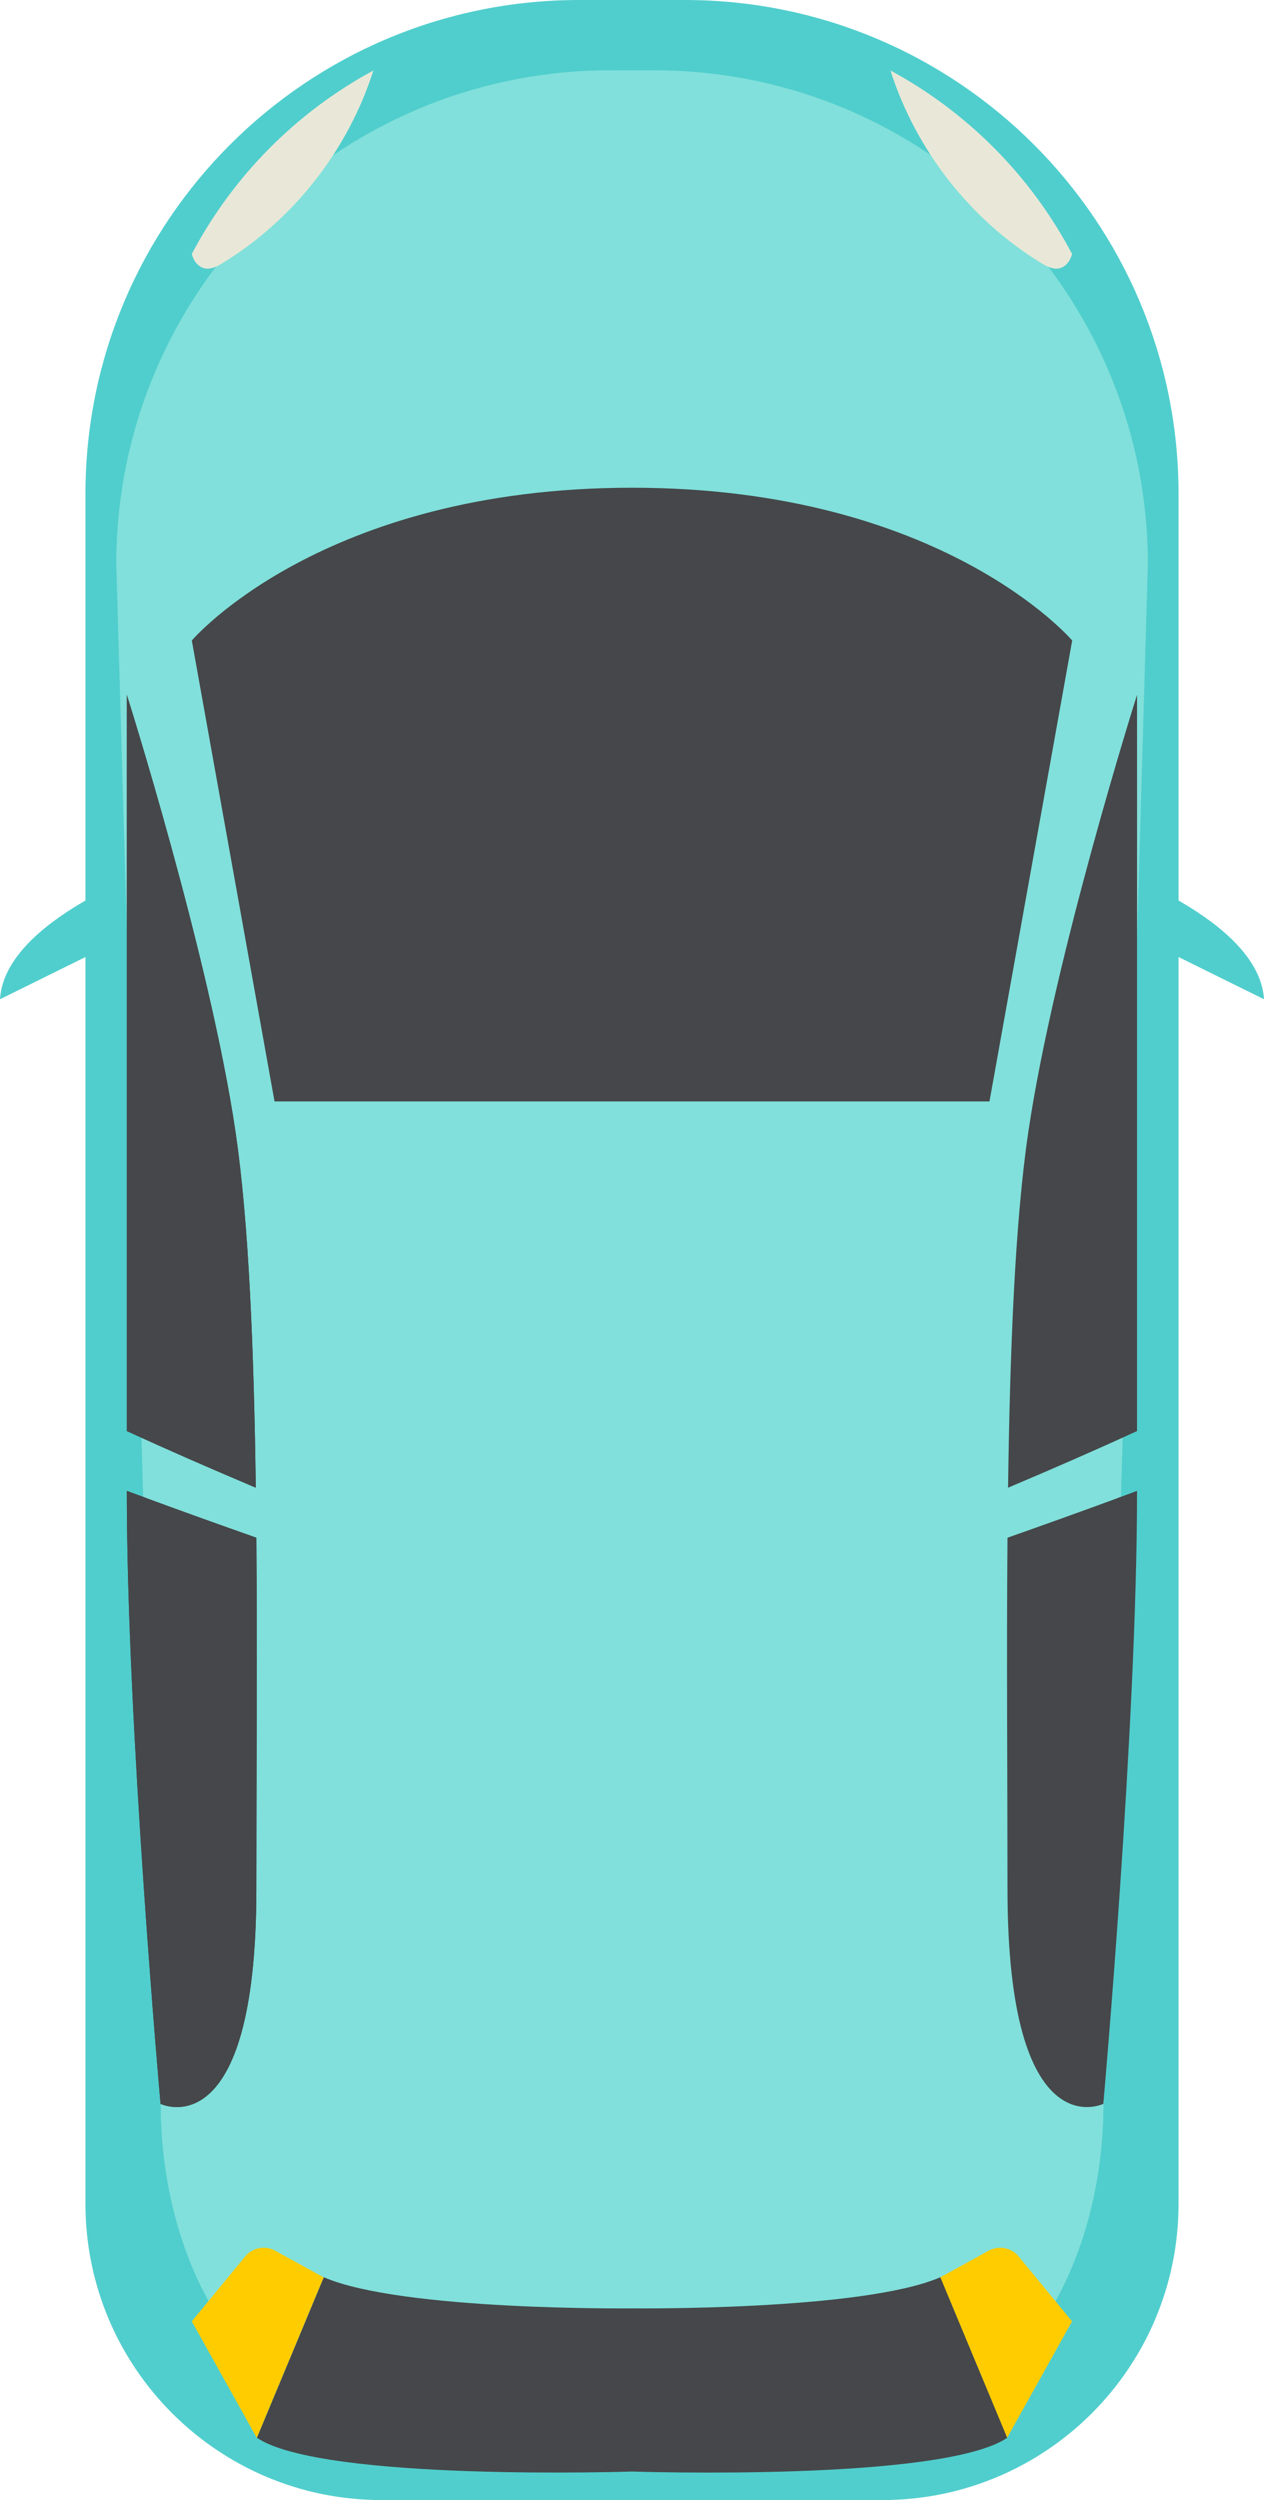
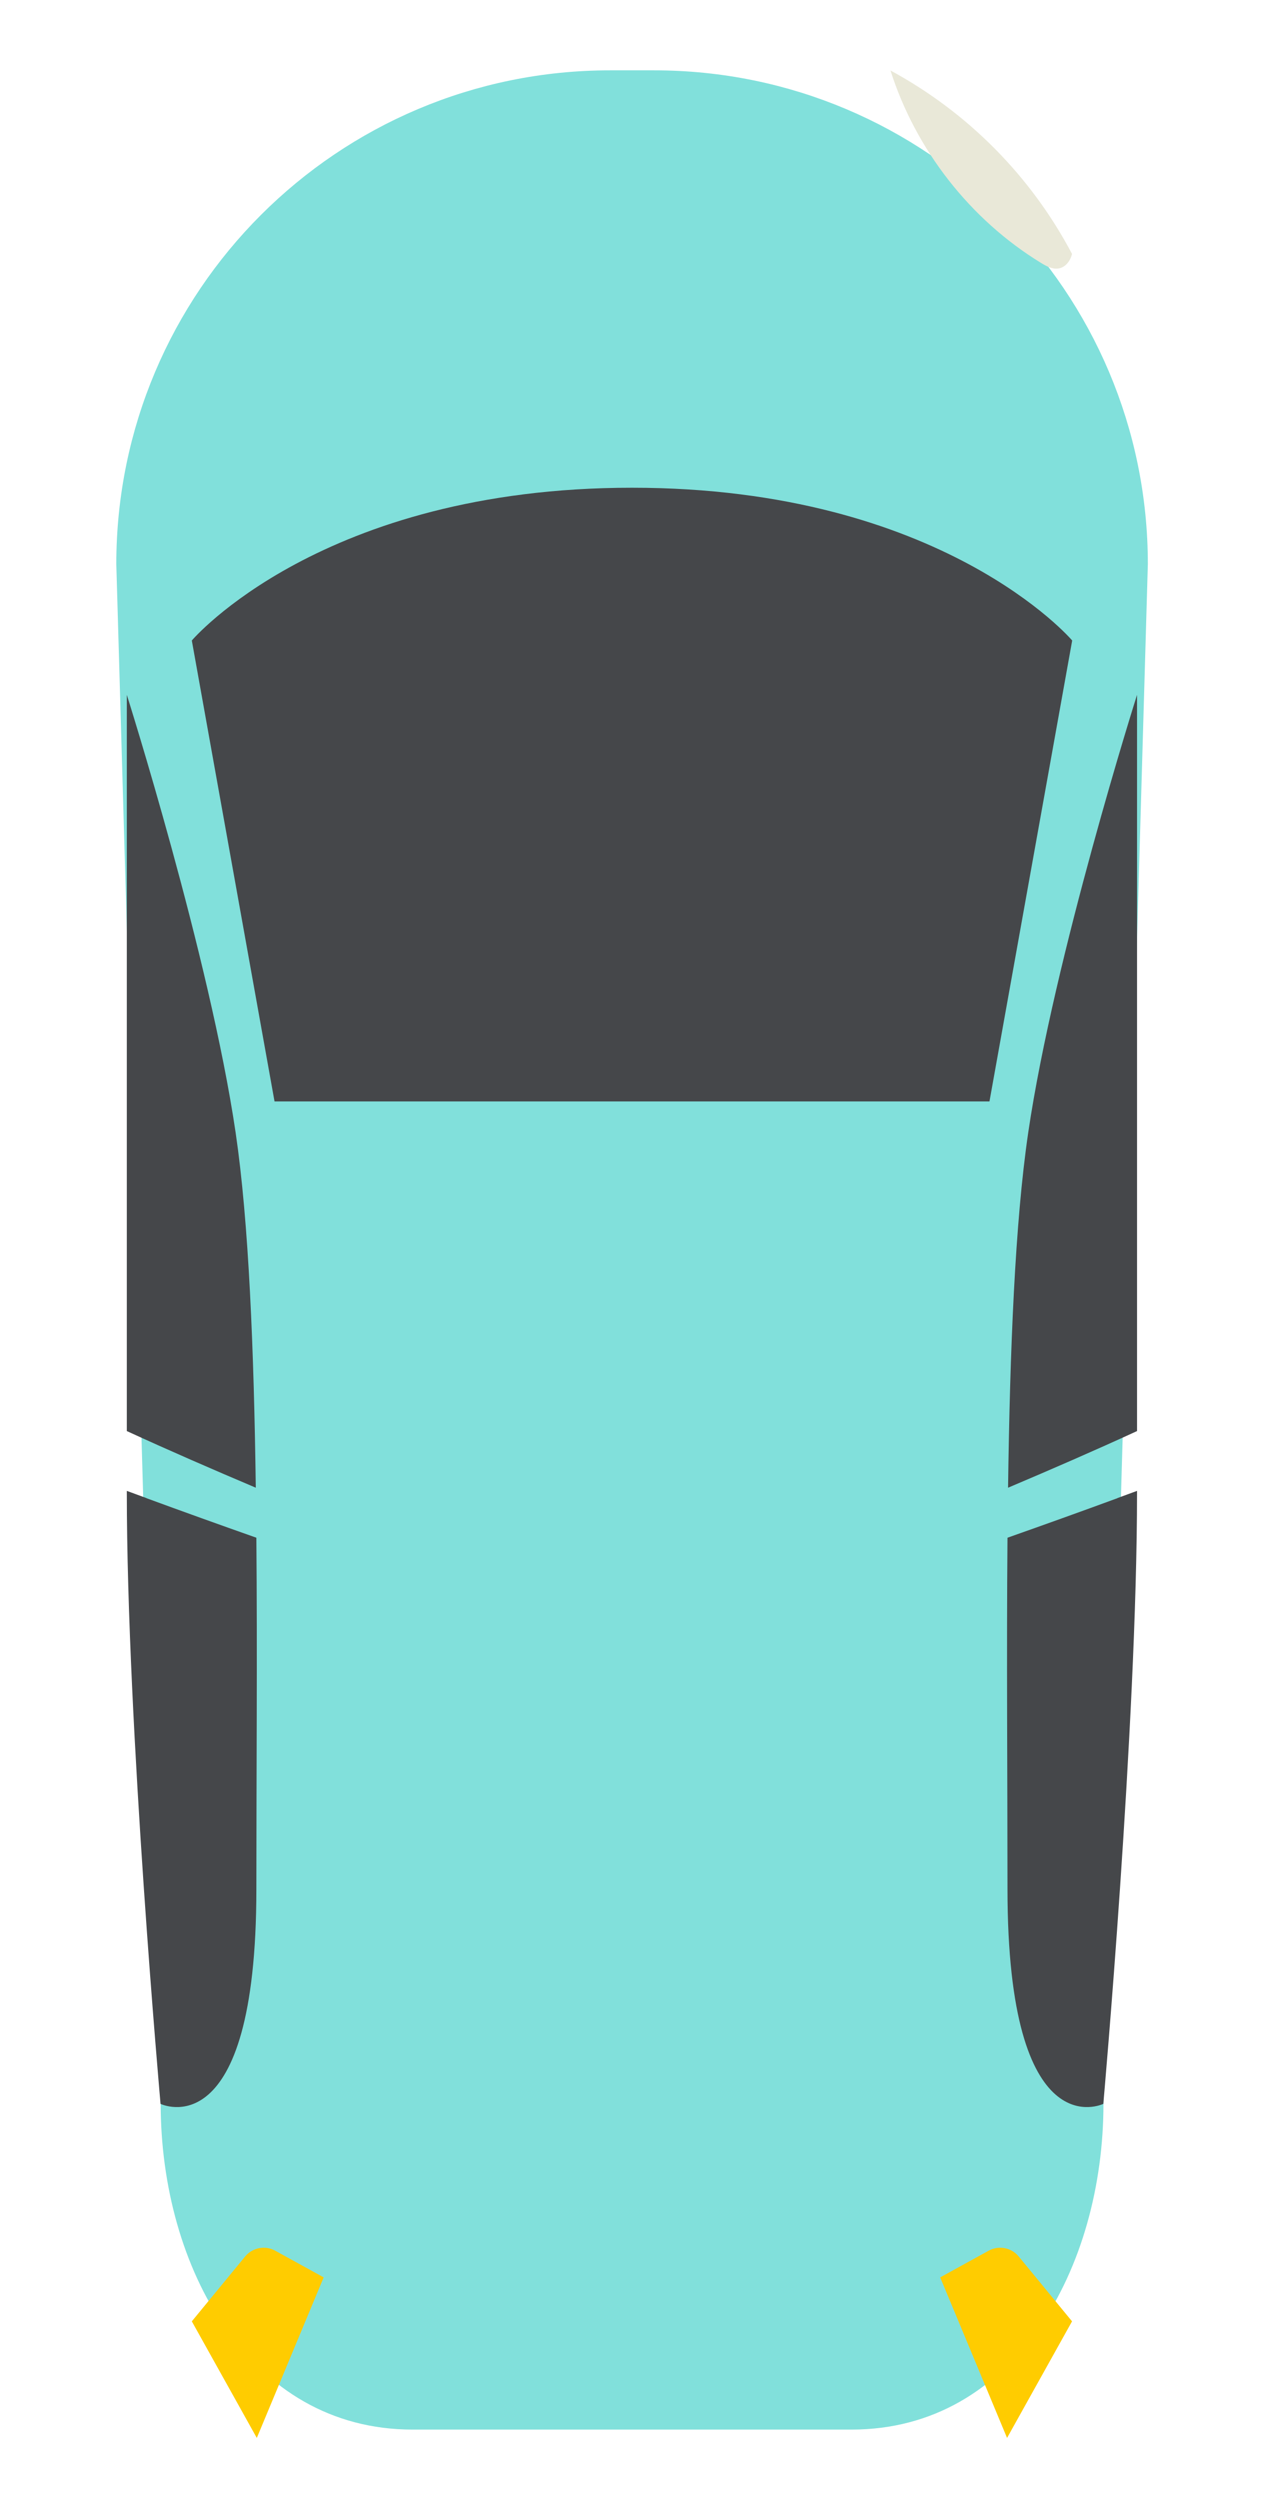
<svg xmlns="http://www.w3.org/2000/svg" id="Livello_2" viewBox="0 0 87.71 173.46">
  <defs>
    <style>.cls-1{fill:#e9e8d8;}.cls-2{fill:#fc0;}.cls-3{fill:#45474a;}.cls-4{fill:#50cecd;}.cls-5{fill:#81e0db;}</style>
  </defs>
  <g id="OBJECTS">
-     <path class="cls-4" d="m0,69.33c.19-3.2,3.8-5.62,5.93-6.85v-28.22C5.93,15.34,21.27,0,40.19,0h7.33c18.92,0,34.26,15.34,34.26,34.26v28.22c2.13,1.23,5.74,3.65,5.93,6.85l-5.93-2.93v86.51c0,11.35-9.2,20.55-20.55,20.55H26.48c-11.35,0-20.55-9.2-20.55-20.55v-86.51l-5.93,2.93Z" />
    <path class="cls-5" d="m28.62,168.57h30.47c11.35,0,17.48-11.26,17.48-22.61l3.08-106.82c0-18.92-15.34-34.26-34.26-34.26h-3.06c-18.92,0-34.26,15.34-34.26,34.26l3.08,106.82c0,11.35,6.13,22.61,17.48,22.61Z" />
    <path class="cls-3" d="m77.54,103.94c.45-.17.91-.33,1.36-.5v.12c0,16.17-2.34,42.41-2.34,42.41,0,0-6.65,3.23-6.65-14.91,0-7.76-.07-16.25,0-24.37,2.55-.9,5.09-1.81,7.62-2.74Z" />
    <path class="cls-3" d="m69.95,103.22c.13-9.56.48-18.39,1.4-24.64,1.8-12.22,7.55-30.37,7.55-30.37v51.08c-2.96,1.36-5.95,2.66-8.95,3.93Z" />
    <path class="cls-3" d="m10.16,103.94c-.45-.17-.91-.33-1.36-.5v.12c0,16.17,2.34,42.41,2.34,42.41,0,0,6.65,3.23,6.65-14.91,0-7.76.07-16.25,0-24.37-2.55-.9-5.09-1.81-7.62-2.74Z" />
    <path class="cls-3" d="m17.75,103.22c-.13-9.56-.48-18.39-1.4-24.64-1.8-12.22-7.55-30.37-7.55-30.37v51.08c2.96,1.36,5.95,2.66,8.95,3.93Z" />
-     <path class="cls-3" d="m10.16,103.94c-.45-.17-.91-.33-1.36-.5v.12c0,16.17,2.34,42.41,2.34,42.41,0,0,6.65,3.23,6.65-14.91,0-7.76.07-16.25,0-24.37-2.55-.9-5.09-1.81-7.62-2.74Z" />
-     <path class="cls-3" d="m17.75,103.22c-.13-9.56-.48-18.39-1.4-24.64-1.8-12.22-7.55-30.37-7.55-30.37v51.08c2.96,1.36,5.95,2.66,8.95,3.93Z" />
    <path class="cls-3" d="m43.85,33.84c-21.55,0-30.54,10.6-30.54,10.6l5.74,31.98h49.61l5.74-31.98s-8.99-10.6-30.54-10.6Z" />
    <path class="cls-1" d="m74.39,17.61c-.11.49-.46.95-.95,1.02-.42.06-.83-.16-1.19-.38-4.93-3.01-8.71-7.86-10.46-13.36,5.36,2.9,9.76,7.34,12.6,12.73Z" />
-     <path class="cls-1" d="m13.31,17.61c.11.49.46.95.95,1.02.42.06.83-.16,1.19-.38,4.93-3.01,8.71-7.86,10.46-13.36-5.36,2.9-9.76,7.34-12.6,12.73Z" />
-     <path class="cls-2" d="m13.31,161.06l4.51,8.09,4.64-11.14-3.36-1.85c-.7-.39-1.58-.22-2.09.4l-3.7,4.5Z" />
+     <path class="cls-2" d="m13.31,161.06l4.51,8.09,4.64-11.14-3.36-1.85c-.7-.39-1.58-.22-2.09.4Z" />
    <path class="cls-2" d="m74.39,161.06l-4.51,8.09-4.64-11.14,3.36-1.85c.7-.39,1.58-.22,2.09.4l3.7,4.5Z" />
-     <path class="cls-3" d="m65.25,158c-5.39,2.34-21.39,2.16-21.39,2.16,0,0-16,.18-21.39-2.16l-4.64,11.14c4.52,3.05,26.03,2.34,26.03,2.34,0,0,21.51.72,26.03-2.34l-4.64-11.14Z" />
  </g>
</svg>